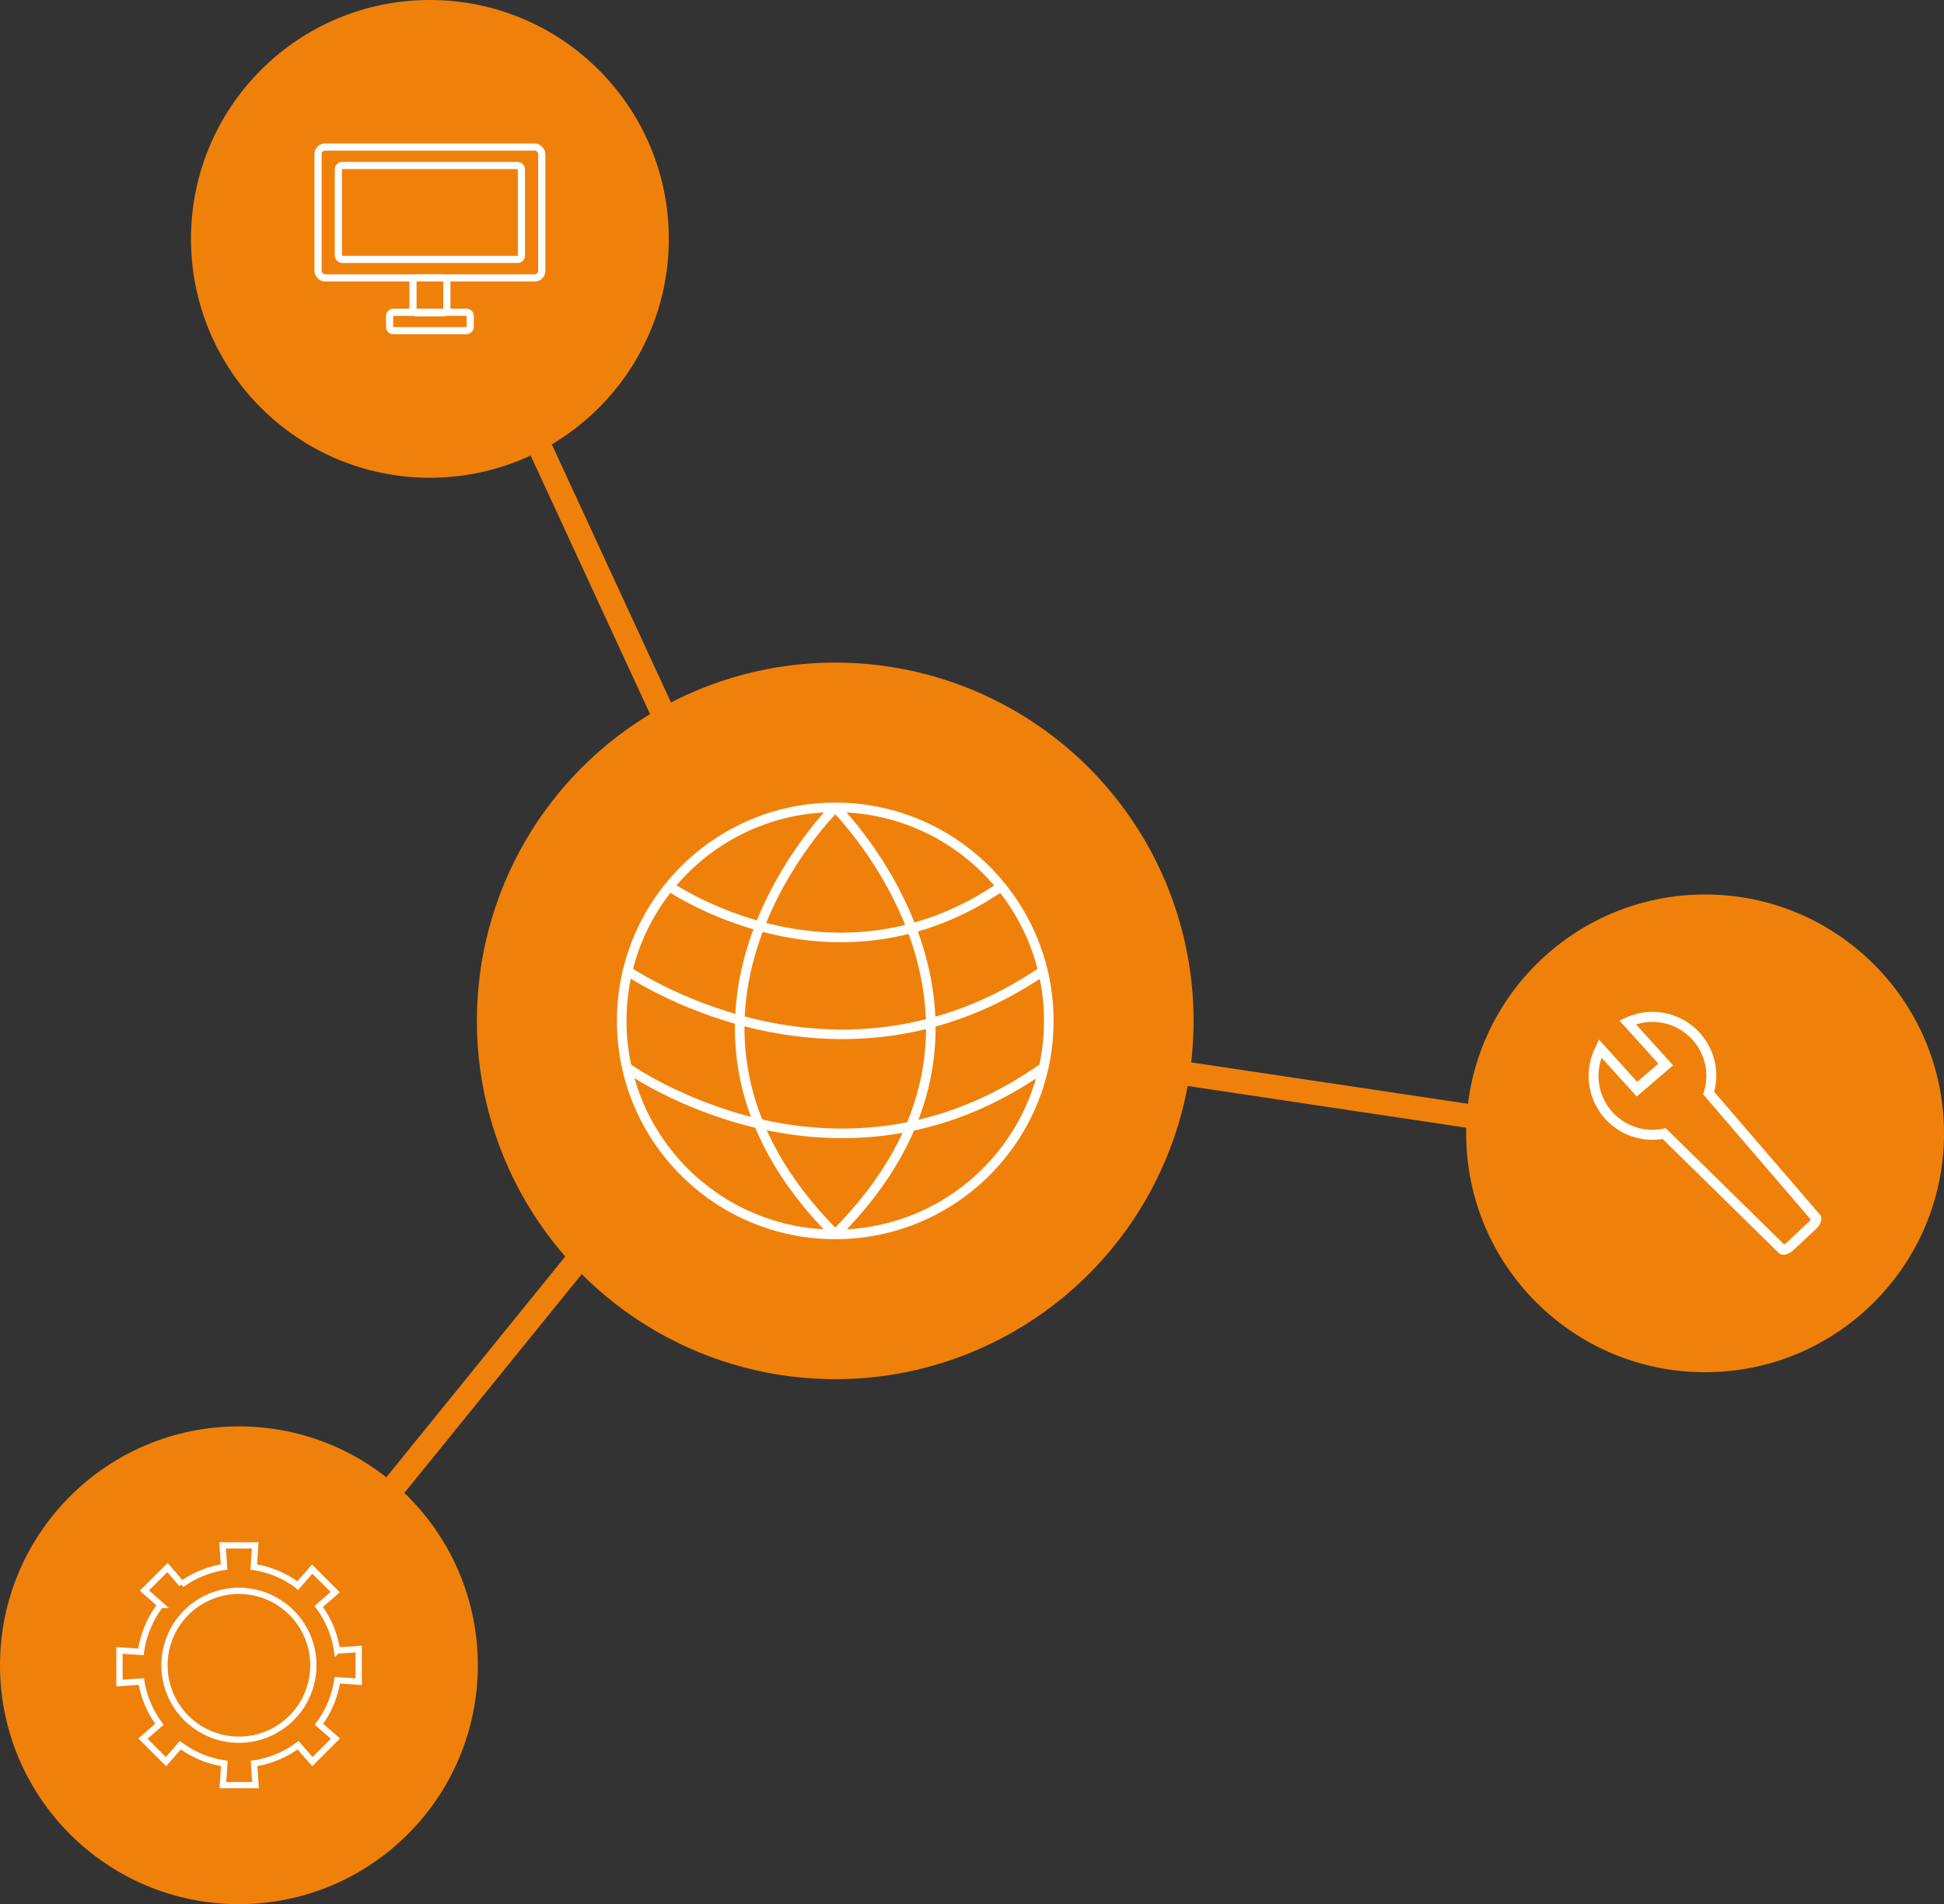
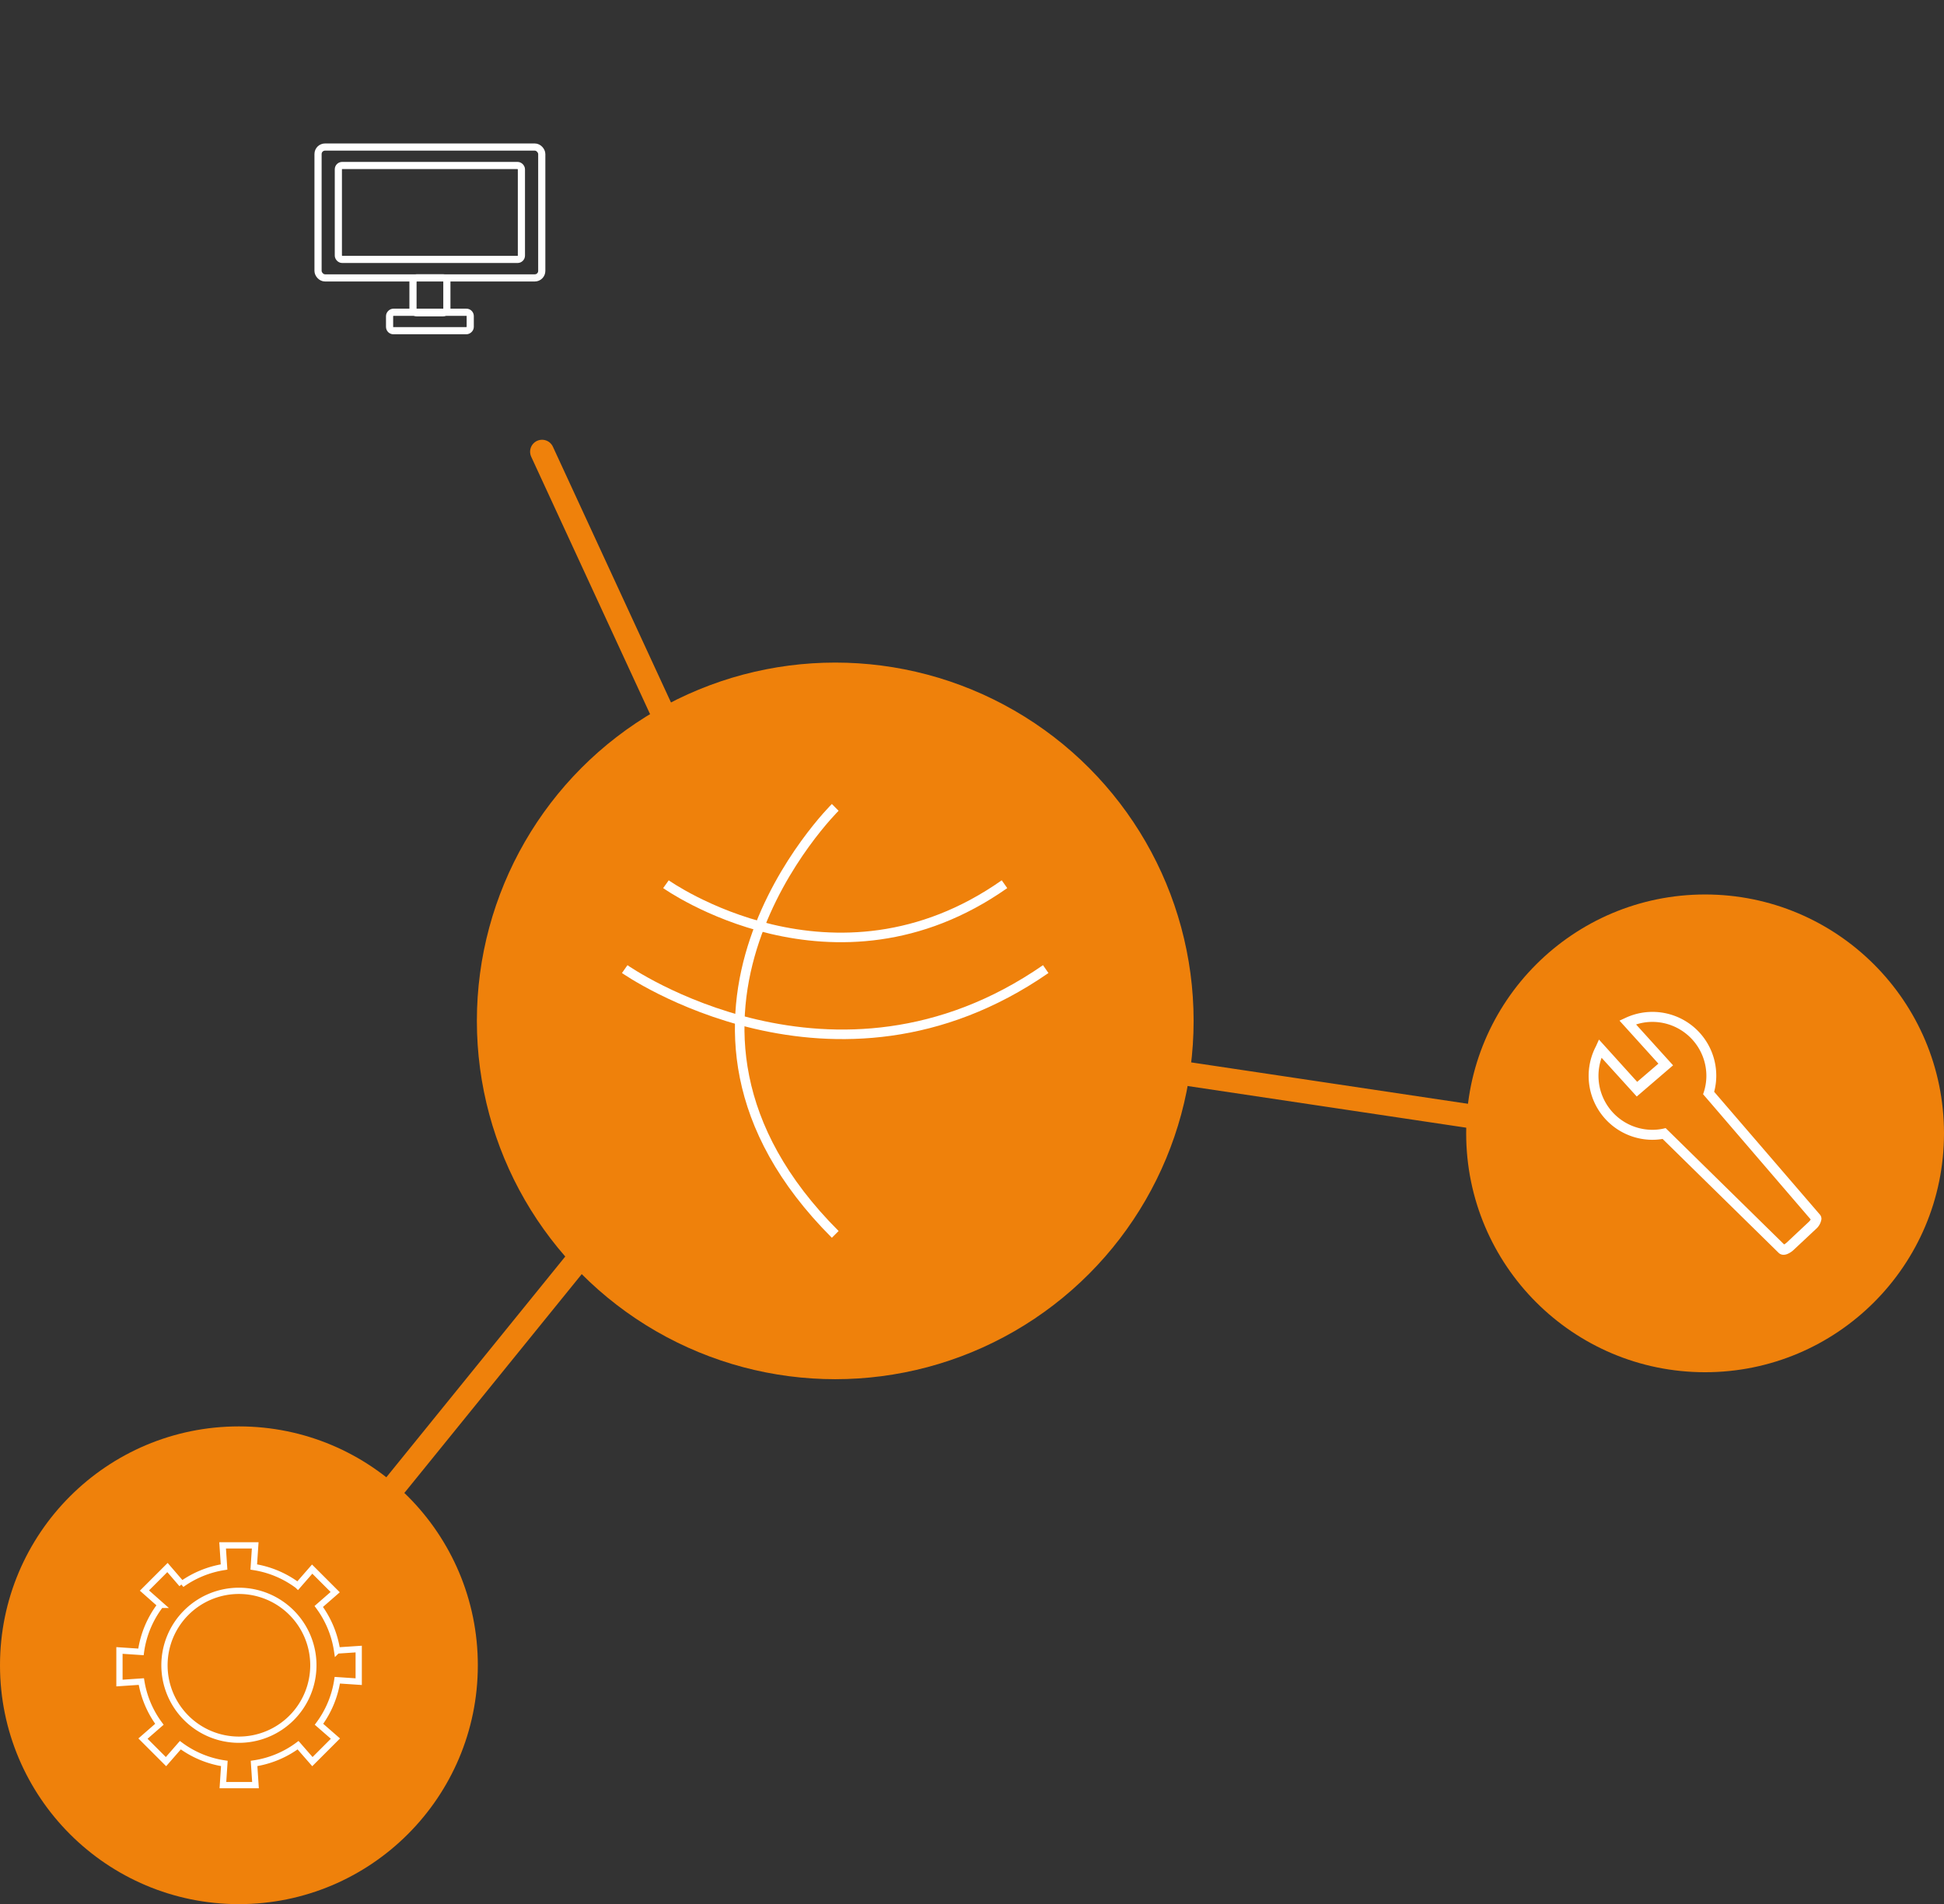
<svg xmlns="http://www.w3.org/2000/svg" viewBox="0 0 406.84 398.57">
  <rect x="0" y="0" width="406.84" height="398.57" fill="#333333" stroke="none" />
  <defs>
    <style>.cls-1,.cls-2{fill:#ef810b;}.cls-1{stroke:#ef810b;stroke-linecap:round;stroke-width:5px;}.cls-1,.cls-3,.cls-5,.cls-6{stroke-miterlimit:10;}.cls-3,.cls-5,.cls-6{fill:none;stroke:#fff;}.cls-3{stroke-width:2px;}.cls-4{fill:#fff;}.cls-5{stroke-width:1.5px;}.cls-6{stroke-width:1.31px;}</style>
  </defs>
  <title>Middel 4</title>
  <g id="Laag_2" data-name="Laag 2">
    <g id="Laag_1-2" data-name="Laag 1">
      <line class="cls-1" x1="139.13" y1="150.2" x2="113.44" y2="94.55" />
      <circle class="cls-2" cx="174.8" cy="213.69" r="75" />
-       <circle class="cls-3" cx="174.8" cy="213.69" r="44.69" />
      <path class="cls-3" d="M174.8,169s-45,44.38,0,89.38" />
-       <path class="cls-3" d="M174.8,169s45,44.38,0,89.38" />
      <path class="cls-3" d="M130.74,202.85s43.75,30.72,88.11,0" />
-       <path class="cls-3" d="M131.38,223.58s43.11,30.72,86.83,0" />
      <path class="cls-3" d="M139.37,185.08s35.18,25.07,70.85,0" />
      <circle class="cls-2" cx="356.84" cy="237.23" r="50" />
      <path class="cls-4" d="M380.82,254.18l-22.08-25.65a13.11,13.11,0,0,0,.44-3.33,13.35,13.35,0,0,0-19-12.14l-1.25.58,8.14,9-4.44,3.81-8-8.85L334,219a13.37,13.37,0,0,0,11.85,19.58,13.12,13.12,0,0,0,2.1-.18l24.26,23.82a1.45,1.45,0,0,0,1.05.43,2.08,2.08,0,0,0,.78-.16,4.38,4.38,0,0,0,1.34-.87l4.63-4.34a3.41,3.41,0,0,0,1.18-2.1A1.37,1.37,0,0,0,380.82,254.18Zm-2.27,1.57-4.63,4.34a2.58,2.58,0,0,1-.54.39l-24-23.57h0l-.8-.78a10.93,10.93,0,0,1-2.76.36,11.3,11.3,0,0,1-10.64-15.08l7.36,8.11,7.6-6.53-7.74-8.55a11,11,0,0,1,3.42-.54,11.31,11.31,0,0,1,11.29,11.3,11.12,11.12,0,0,1-.69,3.84l1.52,1.76h0l21,24.45A2.18,2.18,0,0,1,378.55,255.75Z" />
-       <circle class="cls-2" cx="89.97" cy="50" r="50" />
      <rect class="cls-5" x="66.56" y="30.78" width="46.82" height="27.39" rx="1.46" />
      <rect class="cls-5" x="70.81" y="34.64" width="38.31" height="19.66" rx="0.8" />
      <rect class="cls-5" x="86.31" y="58.27" width="7.31" height="7.09" rx="0.8" transform="translate(151.79 -28.15) rotate(90)" />
      <rect class="cls-5" x="88.04" y="58.85" width="3.86" height="16.88" rx="0.8" transform="translate(157.26 -22.68) rotate(90)" />
      <circle class="cls-2" cx="50" cy="348.57" r="50" />
      <path class="cls-6" d="M75.07,352v-6.82l-4.53.3a20.73,20.73,0,0,0-3.83-9.22l3.44-3-4.82-4.82-3,3.44A20.69,20.69,0,0,0,53.11,328l.3-4.53H46.59l.3,4.53A20.84,20.84,0,0,0,38,331.64l.05-.05-3-3.48-4.82,4.82,3.39,3a20.66,20.66,0,0,0-4.12,9.84l-4.5-.3v6.82l4.58-.31a20.6,20.6,0,0,0,3.78,8.94l-3.44,3,4.82,4.82,3-3.44a20.56,20.56,0,0,0,9.21,3.82l-.3,4.54h6.82l-.3-4.54a20.56,20.56,0,0,0,9.21-3.82l3,3.44,4.82-4.82-3.44-3a20.68,20.68,0,0,0,3.83-9.22ZM50,364.15a15.58,15.58,0,1,1,15.58-15.58A15.58,15.58,0,0,1,50,364.15Z" />
      <line class="cls-1" x1="121.45" y1="263.09" x2="82.86" y2="310.71" />
      <line class="cls-1" x1="246.72" y1="224.52" x2="307.34" y2="233.59" />
    </g>
  </g>
</svg>